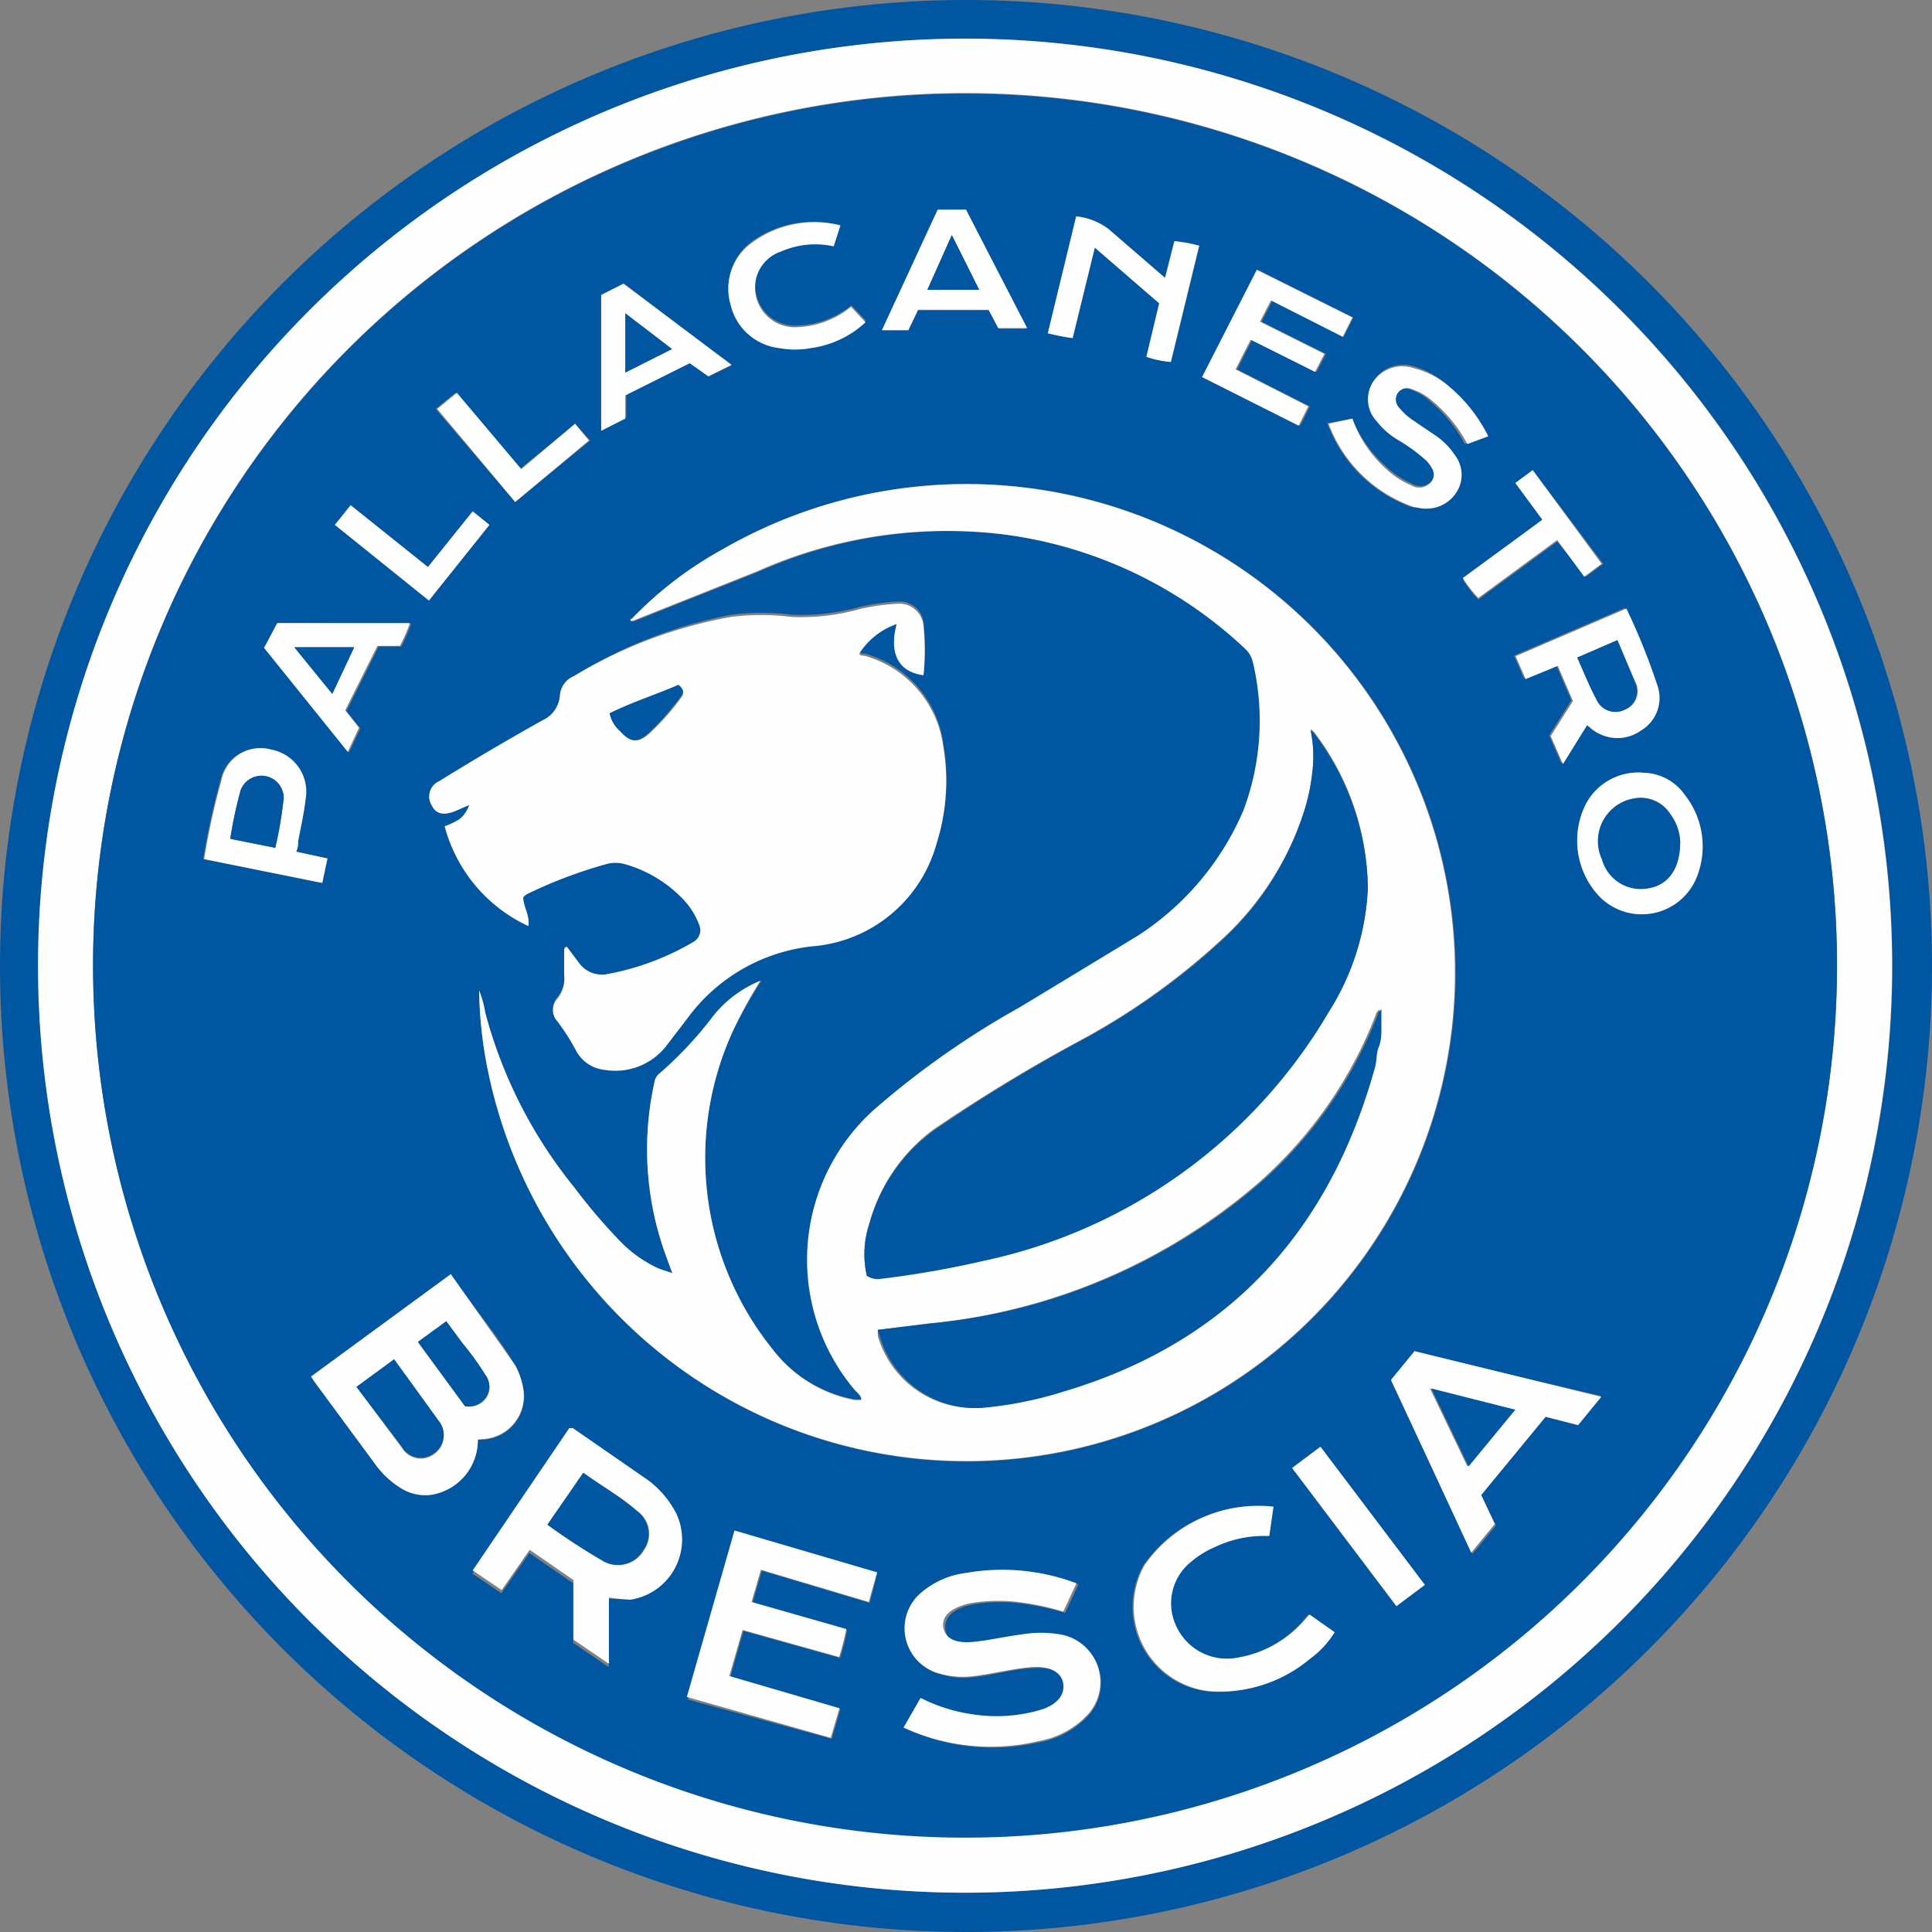
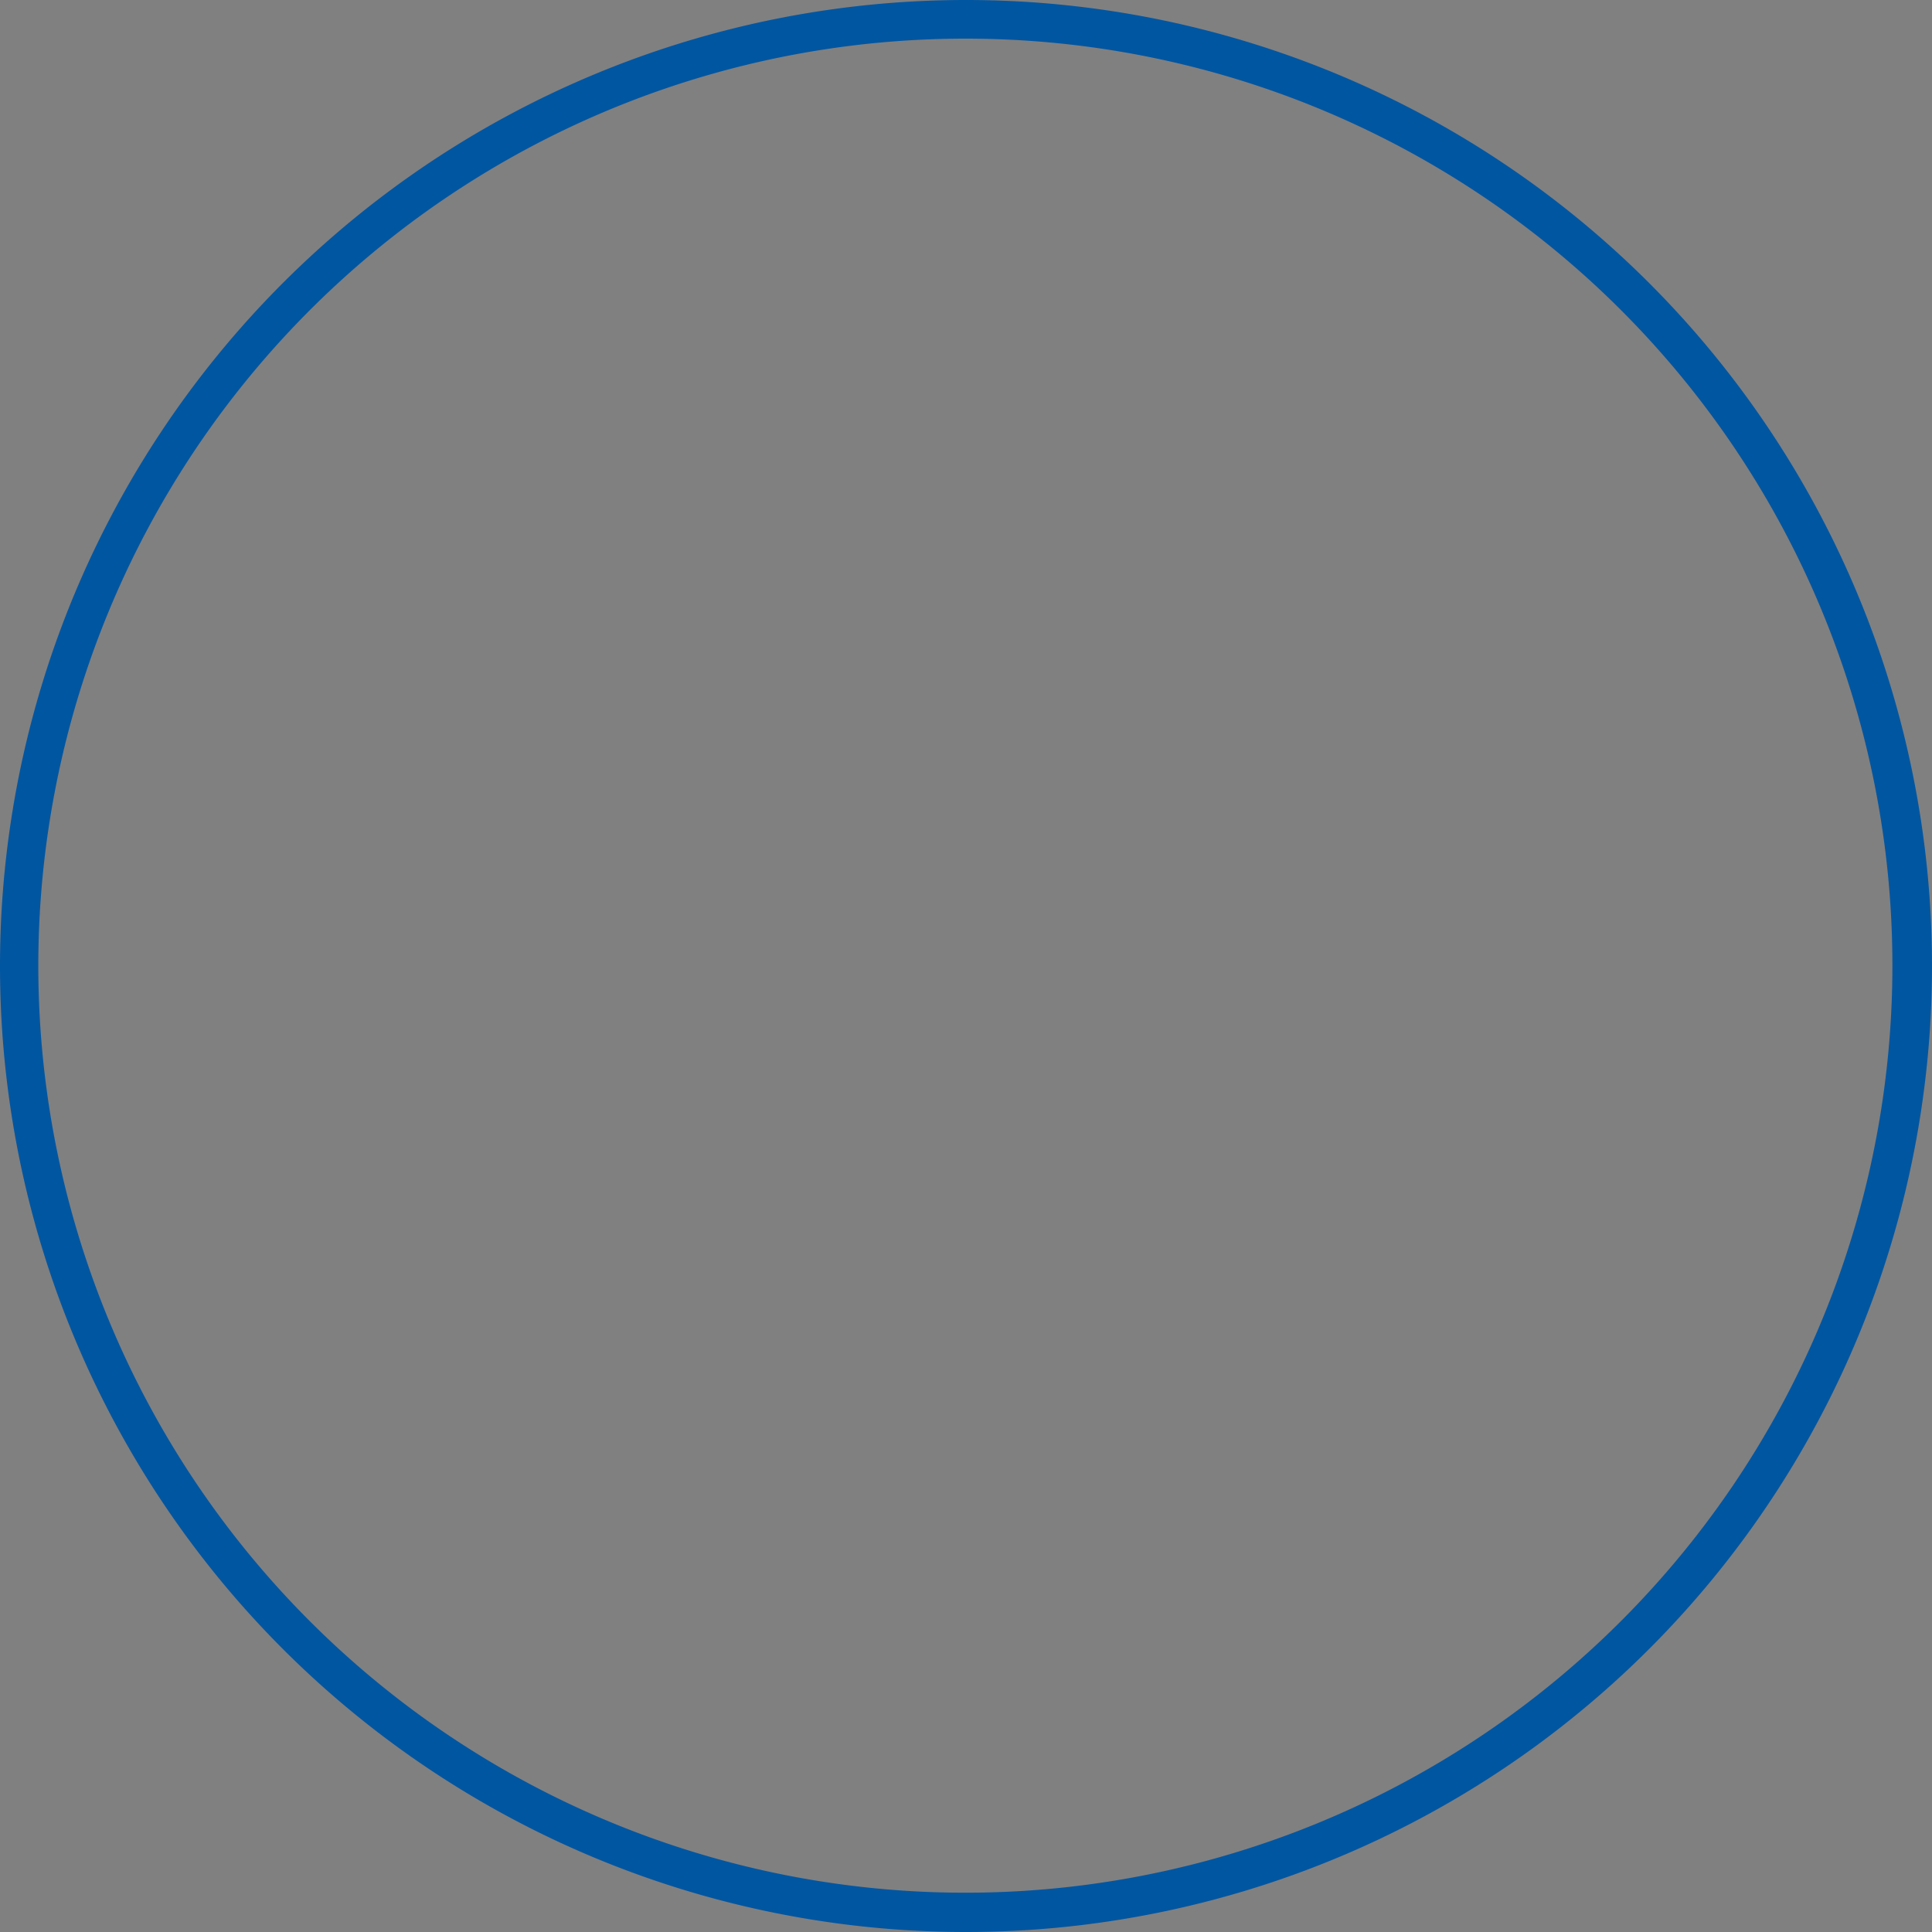
<svg xmlns="http://www.w3.org/2000/svg" width="60" height="60">
  <rect width="100%" height="100%" fill="#808080" stroke="none" />
  <path d="M0,30A30,30,0,1,1,30,60,30,30,0,0,1,0,30ZM30,1.2A28.79,28.79,0,1,0,58.77,30,28.78,28.78,0,0,0,30,1.2Z" fill="#0156a1" />
-   <path d="M30,1.2A28.79,28.79,0,1,1,1.18,30,28.79,28.79,0,0,1,30,1.2ZM57.05,30A27.08,27.08,0,1,0,30,57.05,27.09,27.09,0,0,0,57.05,30Z" fill="#fefefe" />
-   <path d="M57.05 30A27.08 27.08 0 1 1 30 2.91 27.07 27.07 0 0 1 57.05 30zm-33.44.46a3.61 3.61 0 0 0-1.55 1.21 11.74 11.74 0 0 1-1.57 1.66.44.44 0 0 0-.17.3 9.61 9.61 0 0 0 .34 5.31l.22.6-.46-.16a4 4 0 0 1-1.16-.83 17.62 17.62 0 0 1-1.43-1.68 14.52 14.52 0 0 1-2.76-5.42 3.26 3.26 0 0 0-.19-.69 13.22 13.22 0 0 0 .3 2.62 15.18 15.18 0 1 0 7.26-16.32 11.71 11.71 0 0 0-2.83 2.17s-.05 0 0 .07h.07l3.87-1.54a14.45 14.45 0 0 1 7.65-1.16 13.45 13.45 0 0 1 7.48 3.54.82.82 0 0 1 .25.43 7.89 7.89 0 0 1-.3 4.61A8.71 8.71 0 0 1 35.42 29c-1.19.85-2.49 1.52-3.74 2.27a26.58 26.58 0 0 0-4.5 3.16 6.26 6.26 0 0 0-.63 8.7c.08.1.2.18.22.33h-.06-.15A4.17 4.17 0 0 1 24 41.91 9.47 9.47 0 0 1 22.77 32a15.43 15.43 0 0 1 .87-1.53h0 0zm-6-1.06h-.08v.81a1 1 0 0 1-.21.74.51.51 0 0 0 0 .7 6.67 6.67 0 0 1 .58.91 1.14 1.14 0 0 0 .92.6 2 2 0 0 0 1.86-.72c.23-.27.44-.57.66-.86a5.54 5.54 0 0 1 3.89-2.26 4.36 4.36 0 0 0 3.86-3.17 6.42 6.42 0 0 0 .21-3.05 3.37 3.37 0 0 0-2.43-2.8c-.06 0-.15 0-.17-.08a2.26 2.26 0 0 1 1.16-.91c-.25.91.05 1.49.83 1.59a7.72 7.72 0 0 0 0-1.52.75.75 0 0 0-.8-.7 6.6 6.6 0 0 0-1.16.16 6.75 6.75 0 0 1-2.14.25 7.4 7.4 0 0 0-1.88 0A14.31 14.31 0 0 0 17.82 21a.7.7 0 0 0-.43.59.92.92 0 0 1-.54.78q-1.61.93-3.21 1.89a.52.52 0 0 0-.22.77c.12.24.34.3.69.17.14-.05.29-.13.46-.2a.91.91 0 0 1-.3.44 2.15 2.15 0 0 1-.46.22 4.76 4.76 0 0 0 2.6 3.1c.05-.33-.17-.6-.16-.9 0 0 .06-.07.09-.08a14.44 14.44 0 0 1 2.47-.94 1.06 1.06 0 0 1 .61 0 4 4 0 0 1 1.71 1 2.33 2.33 0 0 1 .58.87.42.42 0 0 1-.17.54 8.17 8.17 0 0 1-2.67 1 .88.88 0 0 1-.9-.36zm-2.77 15.31h.19a1.34 1.34 0 0 0 1.22-1.61 2.3 2.3 0 0 0-.25-.7c-.6-1-1.35-1.87-2-2.83l-4.34 3.18.09.14 1.88 2.55a2.79 2.79 0 0 0 .78.75 1.42 1.42 0 0 0 1 .23 1.72 1.72 0 0 0 1.43-1.71zm13.22 8.94a6.46 6.46 0 0 0 4.21.46 2.73 2.73 0 0 0 1.5-.8A1.5 1.5 0 0 0 33 50.8a3.57 3.57 0 0 0-1.22 0l-1.66.24c-.56.03-.72-.16-.76-.44s.13-.54.55-.69a1.89 1.89 0 0 1 .34-.09 5.24 5.24 0 0 1 1.63 0 8.32 8.32 0 0 1 1.2.27l.41-.88a6.52 6.52 0 0 0-3.49-.36 2.62 2.62 0 0 0-1.43.68 1.45 1.45 0 0 0 .65 2.47 2.54 2.54 0 0 0 1 .09c.65-.07 1.29-.27 1.94-.29s.85.17.91.52-.18.64-.67.8a4.84 4.84 0 0 1-2.14.15 5.18 5.18 0 0 1-1.62-.51zm-9.15-4a5.82 5.82 0 0 0 .71 0A1.89 1.89 0 0 0 21 47a3 3 0 0 0-.88-.93l-2.34-1.62h-.11l-3 4.42.9.61.87-1.25 1.36.94v1.85l1.1.75zm8.33-.78l-4.4-1.26-1.48 5.17L25.83 54l.27-.92-3.42-1 .41-1.43 3 .84a7.39 7.39 0 0 0 .22-.87l-2.94-.84.29-1 3.35 1zM46 46.43L48 44l1 .23.72-.88L43.93 42l-.73.89 2.53 5.37.73-.89zm-5.37 3.71l-.18.21a3.49 3.49 0 0 1-2.06 1.14 1.73 1.73 0 0 1-1.91-1 1.65 1.65 0 0 1 .5-2 2.81 2.81 0 0 1 .7-.43 3.54 3.54 0 0 1 1.7-.35l.13-.91a4.31 4.31 0 0 0-4 1.81 2.64 2.64 0 0 0 2 3.92 4.35 4.35 0 0 0 3.13-1 2.92 2.92 0 0 0 .77-.83zm.59-37a4.35 4.35 0 0 0 2.59 2.6l.29.05a1.1 1.1 0 0 0 1.07-.53 1 1 0 0 0-.07-1.13 2.24 2.24 0 0 0-.59-.6l-.71-.48a1.81 1.81 0 0 1-.41-.37.37.37 0 0 1-.07-.46.36.36 0 0 1 .46-.13 1.75 1.75 0 0 1 .63.37 4.39 4.39 0 0 1 1.08 1.33l.65-.24A4.77 4.77 0 0 0 45 12a2.72 2.72 0 0 0-1.08-.62 1.1 1.1 0 0 0-1.25.43 1 1 0 0 0 .12 1.23 2.36 2.36 0 0 0 .65.57 5.34 5.34 0 0 1 .9.66c.17.18.31.38.15.63a.48.48 0 0 1-.64.12 2.69 2.69 0 0 1-.82-.55A3.8 3.8 0 0 1 42 13zm8 9.36l.1.06a1.26 1.26 0 0 0 1.59.11 1.18 1.18 0 0 0 .5-1.44 20.27 20.27 0 0 0-.95-2.35l-3.44 1.48.31.71 1-.41.47 1.09-.69 1.09.38.87zm1.84 1.5a1.84 1.84 0 0 0-1.9 1.17 2.53 2.53 0 0 0 .42 2.57 1.84 1.84 0 0 0 3.13-.54 2.58 2.58 0 0 0-.4-2.53 1.6 1.6 0 0 0-1.25-.67zM34 7.69l2 1.73-.39 1.66a3 3 0 0 0 .76.16l.88-3.61a4.66 4.66 0 0 0-.77-.14l-.29 1.14-1.76-1.52a2 2 0 0 0-1-.39l-.88 3.63a7 7 0 0 0 .77.15zm6.38 5.53l.3-.6-2.26-1.15.47-.92 2 1 .29-.56-2-1 .34-.66 2.21 1.13.3-.6-2.96-1.48-1.7 3.33zM10.17 26.66l-1-.21c0-.13 0-.22.06-.32l.23-1.3a1.33 1.33 0 0 0-1.06-1.55 1.24 1.24 0 0 0-1.55.94 22.43 22.43 0 0 0-.54 2.46l3.67.74zm-1.56-7.31l-.37.79 2.6 3.23.35-.75-.43-.54 1-2h.7a5.29 5.29 0 0 0 .31-.71zm14.11-8l-3.33-2.54-.69.35v4.17l.75-.38v-.69l2-1 .58.41zm6.4-4.82l-1.73 3.74h.82l.3-.63h2.23l.3.57h.82L30 6.51zm-3.23 1.12L26.1 7a3.28 3.28 0 0 0-2.74.49 1.76 1.76 0 0 0-.66 1.93 1.76 1.76 0 0 0 1.5 1.34 2.74 2.74 0 0 0 1 0 3.11 3.11 0 0 0 1.69-.8l-.45-.48a2.8 2.8 0 0 1-1.67.63 1.23 1.23 0 0 1-1.29-1 1.18 1.18 0 0 1 .79-1.35 2.65 2.65 0 0 1 1.62-.11zm18.36 41.57L41 44.93l-.88.66 3.24 4.29zm5-31.31l.54-.4-2.19-2.91-.54.4.84 1.14L45.43 18a3.78 3.78 0 0 0 .48.62l2.45-1.8zM10.4 16.3l2.92 2.35 1.88-2.35-.52-.42-1.39 1.73-2.4-1.92zm7.46-3.14l-1.72 1.41-2-2.37-.61.5L16 15.59l2.33-1.91z" fill="#0156a1" />
  <g fill="#fefefe">
-     <path d="M19.61 19.23a11.71 11.71 0 0 1 2.83-2.17 15.17 15.17 0 1 1-7.26 16.32 13.22 13.22 0 0 1-.3-2.62 3.26 3.26 0 0 1 .19.69 14.52 14.52 0 0 0 2.76 5.42 17.62 17.62 0 0 0 1.43 1.68 4 4 0 0 0 1.16.83c.13.06.27.09.46.16l-.22-.6a9.61 9.61 0 0 1-.34-5.31.44.44 0 0 1 .17-.3 11.74 11.74 0 0 0 1.57-1.66 3.61 3.61 0 0 1 1.55-1.21h0a15.43 15.43 0 0 0-.84 1.54A9.47 9.47 0 0 0 24 41.91a4.17 4.17 0 0 0 2.54 1.57h.15.06c0-.15-.14-.23-.22-.33a6.26 6.26 0 0 1 .63-8.7 26.58 26.58 0 0 1 4.5-3.16l3.74-2.27a8.71 8.71 0 0 0 3.21-3.84 7.89 7.89 0 0 0 .3-4.61.82.82 0 0 0-.25-.43 13.45 13.45 0 0 0-7.46-3.54 14.45 14.45 0 0 0-7.68 1.14l-3.87 1.54zm7.31 20.39a.6.6 0 0 0 .4.06 30.46 30.46 0 0 0 3.26-.57 16.37 16.37 0 0 0 10.68-7.71 7.81 7.81 0 0 0 1.22-3.84 8.11 8.11 0 0 0-1.68-4.84l-.1-.08a3.92 3.92 0 0 1 .07 1.17 6.46 6.46 0 0 1-.21 1.19 9.23 9.23 0 0 1-2.66 4.21 21.47 21.47 0 0 1-4.39 3.12A50.27 50.27 0 0 0 29 35.07 5.34 5.34 0 0 0 27 38a3 3 0 0 0-.08 1.62zm.34 1.68v.19a3.1 3.1 0 0 0 3.2 2.23 11.79 11.79 0 0 0 2.5-.5c5.15-1.53 8.28-5 9.69-10.1 0-.2.08-.41.11-.61s.06-.38.08-.58 0-.39 0-.58a.31.31 0 0 0-.12.18 13.36 13.36 0 0 1-3.6 5.17 18.3 18.3 0 0 1-10.27 4.4zM17.6 29.4l.37.49a.88.88 0 0 0 .9.36 8.17 8.17 0 0 0 2.67-1 .42.42 0 0 0 .17-.54 2.33 2.33 0 0 0-.58-.87 4 4 0 0 0-1.71-1 1.06 1.06 0 0 0-.61 0 14.44 14.44 0 0 0-2.47.94s-.05.05-.09.08c0 .3.21.57.16.9a4.76 4.76 0 0 1-2.6-3.1 2.15 2.15 0 0 0 .46-.22.91.91 0 0 0 .3-.44l-.46.2c-.35.13-.57.07-.69-.17a.52.52 0 0 1 .22-.77q1.61-1 3.21-1.89a.92.92 0 0 0 .54-.78.7.7 0 0 1 .43-.59 14.31 14.31 0 0 1 4.88-1.84 7.4 7.4 0 0 1 1.88 0 6.75 6.75 0 0 0 2.14-.25 6.6 6.6 0 0 1 1.16-.16.75.75 0 0 1 .8.7 7.72 7.72 0 0 1 0 1.52c-.78-.1-1.08-.68-.83-1.59a2.26 2.26 0 0 0-1.16.91c0 .09.11.06.17.08a3.37 3.37 0 0 1 2.43 2.8 6.42 6.42 0 0 1-.21 3.05 4.36 4.36 0 0 1-3.86 3.17 5.54 5.54 0 0 0-3.89 2.26l-.66.86a2 2 0 0 1-1.86.72 1.14 1.14 0 0 1-.92-.6 6.67 6.67 0 0 0-.58-.91.51.51 0 0 1 0-.7 1 1 0 0 0 .21-.74v-.81zm3.47-8.13l-2.1.88a1 1 0 0 0 .33.56c.32.36.54.37.89.05a8 8 0 0 0 1-1.14c.05-.12.04-.22-.12-.35zm-6.23 23.44a1.72 1.72 0 0 1-1.43 1.71 1.42 1.42 0 0 1-1-.23 2.79 2.79 0 0 1-.78-.75l-1.88-2.55-.09-.14L14 39.57l2 2.83a2.3 2.3 0 0 1 .24.68A1.34 1.34 0 0 1 15 44.69zm-3.77-1.64l1.41 1.89a.68.68 0 0 0 1 .2.69.69 0 0 0 .15-1l-1.39-1.92zm3.37.6a.65.65 0 0 0 .66-.25.59.59 0 0 0 0-.67 9.06 9.06 0 0 0-.72-1l-.51-.69-.88.64zm13.62 9.98l.53-.92a5.18 5.18 0 0 0 1.62.51 4.84 4.84 0 0 0 2.14-.15c.49-.16.72-.46.67-.8s-.38-.54-.91-.52-1.29.22-1.94.29a2.54 2.54 0 0 1-1-.09 1.45 1.45 0 0 1-.64-2.44 2.62 2.62 0 0 1 1.47-.68 6.52 6.52 0 0 1 3.43.32l-.41.88a8.32 8.32 0 0 0-1.2-.27 5.24 5.24 0 0 0-1.63 0 1.89 1.89 0 0 0-.34.09c-.42.15-.61.39-.55.69s.33.45.76.44 1.1-.17 1.66-.24a3.57 3.57 0 0 1 1.22 0 1.5 1.5 0 0 1 .82 2.51 2.73 2.73 0 0 1-1.5.8 6.46 6.46 0 0 1-4.2-.42zm-9.15-4.04v2.06l-1.1-.75v-1.85l-1.36-.94-.87 1.25-.9-.61 3-4.42h.11l2.34 1.62A3 3 0 0 1 21 47a1.89 1.89 0 0 1-1.42 2.68 5.82 5.82 0 0 1-.67-.07zM17 47.35a20.07 20.07 0 0 0 1.75 1.14.92.92 0 0 0 1.25-.35.87.87 0 0 0-.2-1.21c-.51-.45-1.11-.78-1.67-1.19zm10.24 1.48l-.26.92-3.35-1-.29 1 2.94.84a7.39 7.39 0 0 1-.22.87l-3-.84-.41 1.43 3.42 1-.27.92-4.47-1.27 1.48-5.17zM46 46.43l.42.9-.73.89-2.49-5.37.73-.89 5.8 1.42-.72.88L48 44zm-1.59-3.31l1.16 2.42 1.45-1.76zm-3.74 7.02l.78.55a2.92 2.92 0 0 1-.77.83 4.35 4.35 0 0 1-3.13 1 2.64 2.64 0 0 1-2-3.92 4.31 4.31 0 0 1 4-1.81l-.13.91a3.54 3.54 0 0 0-1.7.35 2.81 2.81 0 0 0-.7.43 1.65 1.65 0 0 0-.5 2 1.73 1.73 0 0 0 1.91 1 3.49 3.49 0 0 0 2.06-1.14zm.59-36.98L42 13a3.8 3.8 0 0 0 1 1.52 2.69 2.69 0 0 0 .82.55.48.48 0 0 0 .64-.12c.16-.25 0-.45-.15-.63a5.34 5.34 0 0 0-.9-.66 2.36 2.36 0 0 1-.65-.57 1 1 0 0 1-.12-1.23 1.1 1.1 0 0 1 1.25-.43A2.72 2.72 0 0 1 45 12a4.77 4.77 0 0 1 1.22 1.55l-.65.24a4.39 4.39 0 0 0-1.08-1.33 1.75 1.75 0 0 0-.63-.37.36.36 0 0 0-.46.13.37.37 0 0 0 .07.46 1.81 1.81 0 0 0 .41.37l.71.48a2.24 2.24 0 0 1 .59.6 1 1 0 0 1 .07 1.13 1.1 1.1 0 0 1-1.07.53l-.29-.05a4.35 4.35 0 0 1-2.63-2.58zm8.03 9.36l-.75 1.21-.38-.87.69-1.09-.47-1.09-1 .41-.31-.71 3.44-1.48a20.27 20.27 0 0 1 .95 2.35 1.18 1.18 0 0 1-.5 1.44 1.26 1.26 0 0 1-1.59-.11zm.94-2.64l-1.23.54.59 1.29a.64.64 0 0 0 .88.33.62.62 0 0 0 .32-.86l-.56-1.3zm.83 4.12a1.6 1.6 0 0 1 1.25.67 2.58 2.58 0 0 1 .4 2.53 1.84 1.84 0 0 1-3.13.54 2.53 2.53 0 0 1-.42-2.57 1.84 1.84 0 0 1 1.9-1.17zm1.12 2.13a1.56 1.56 0 0 0-.3-.85 1.09 1.09 0 0 0-1.12-.49 1.34 1.34 0 0 0-1 1.89 1.25 1.25 0 0 0 1.43.9c.61-.09.99-.58.99-1.44zM34 7.69l-.69 2.81a7 7 0 0 1-.77-.15l.88-3.63a2 2 0 0 1 1 .39l1.76 1.52.29-1.14a4.66 4.66 0 0 1 .77.14l-.88 3.61a3 3 0 0 1-.76-.16l.4-1.66zm6.33 5.53l-3-1.51 1.7-3.33L42 9.86l-.3.6-2.23-1.13-.34.66 2 1-.29.56-2-1-.47.92 2.26 1.15zM10.17 26.66l-.16.76-3.67-.74a22.43 22.43 0 0 1 .54-2.46 1.24 1.24 0 0 1 1.55-.94 1.33 1.33 0 0 1 1.06 1.55c-.05.44-.15.87-.23 1.3 0 .1 0 .19-.06.32zm-1.62-.33a13 13 0 0 0 .26-1.54.69.69 0 0 0-1.34-.24 13.71 13.71 0 0 0-.32 1.5zm.06-6.98h4.12a5.29 5.29 0 0 1-.31.71h-.7l-1 2 .43.54-.35.75-2.6-3.23zm2.39.75H9.14l1.18 1.45zm11.72-8.77l-.72.36-.58-.41-2 1V13l-.75.38V9.16l.69-.35zm-3.3-1.6v1.84l1.45-.73zm9.7-3.22H30l1.9 3.68H31l-.3-.57h-2.19l-.3.63h-.82zm.44.79L28.8 9h1.61zm-3.67.35a2.65 2.65 0 0 0-1.63.16 1.18 1.18 0 0 0-.79 1.35 1.23 1.23 0 0 0 1.29 1 2.8 2.8 0 0 0 1.67-.63l.45.48a3.11 3.11 0 0 1-1.69.8 2.74 2.74 0 0 1-1 0 1.76 1.76 0 0 1-1.5-1.34 1.76 1.76 0 0 1 .66-1.93A3.28 3.28 0 0 1 26.1 7zm18.36 41.57l-.88.66-3.24-4.29.88-.66zm4.95-31.31l-.84-1.14-2.45 1.8a3.78 3.78 0 0 1-.48-.62l2.47-1.81-.84-1.14.54-.4 2.14 2.91zM10.4 16.3l.49-.61 2.4 1.92 1.39-1.73.52.42-1.88 2.35zm7.46-3.14l.43.52L16 15.59l-2.42-2.89.61-.5 2 2.37z" />
-     <path d="M23.61 30.46h0 0 0zm-3.96-11.18h-.07v-.07z" />
-   </g>
-   <path d="M26.92 39.62A3 3 0 0 1 27 38a5.34 5.34 0 0 1 2-2.89 50.27 50.27 0 0 1 4.55-2.78 21.47 21.47 0 0 0 4.39-3.12A9.23 9.23 0 0 0 40.56 25a6.46 6.46 0 0 0 .21-1.15 3.92 3.92 0 0 0-.07-1.17c.06.05.09.06.1.08a8.11 8.11 0 0 1 1.68 4.84 7.81 7.81 0 0 1-1.22 3.84 16.37 16.37 0 0 1-10.68 7.71 30.46 30.46 0 0 1-3.26.57.6.6 0 0 1-.4-.1zm.34 1.68l1.65-.2a18.3 18.3 0 0 0 10.27-4.4 13.36 13.36 0 0 0 3.6-5.17.31.31 0 0 1 .12-.18v.58c0 .19 0 .39-.08.58s-.06.41-.11.61c-1.41 5.11-4.54 8.57-9.69 10.1a11.79 11.79 0 0 1-2.5.5 3.1 3.1 0 0 1-3.2-2.23s-.04-.09-.06-.19zm-6.19-20.03c.16.13.17.23.08.35a8 8 0 0 1-1 1.14c-.35.32-.57.31-.89-.05a1 1 0 0 1-.33-.56c.71-.35 1.44-.58 2.14-.88zm-10 21.8l1.17-.86 1.39 1.92a.69.69 0 0 1-.15 1 .68.68 0 0 1-1-.2l-1.41-1.86zm3.37.6l-1.46-2 .88-.64.51.69a9.06 9.06 0 0 1 .72 1 .59.59 0 0 1 0 .67.65.65 0 0 1-.65.28zM17 47.35l1.11-1.61c.56.41 1.16.74 1.67 1.19a.87.87 0 0 1 .2 1.21.92.92 0 0 1-1.23.35A20.07 20.07 0 0 1 17 47.35zm27.45-4.23l2.61.66-1.45 1.76zm5.78-23.24l.54 1.3a.62.62 0 0 1-.32.86.64.64 0 0 1-.88-.33c-.22-.41-.39-.84-.59-1.29zm1.95 6.26c0 .85-.38 1.35-1 1.45a1.25 1.25 0 0 1-1.43-.9 1.34 1.34 0 0 1 1-1.89 1.09 1.09 0 0 1 1.12.49 1.56 1.56 0 0 1 .31.85zm-43.63.19l-1.4-.28a13.71 13.71 0 0 1 .32-1.5.69.69 0 0 1 1.34.24 13 13 0 0 1-.26 1.54zM11 20.1l-.68 1.45-1.18-1.45zm8.42-10.37l1.45 1.11-1.45.73zM29.56 7.3l.85 1.7H28.8z" fill="#0156a1" />
+     </g>
</svg>